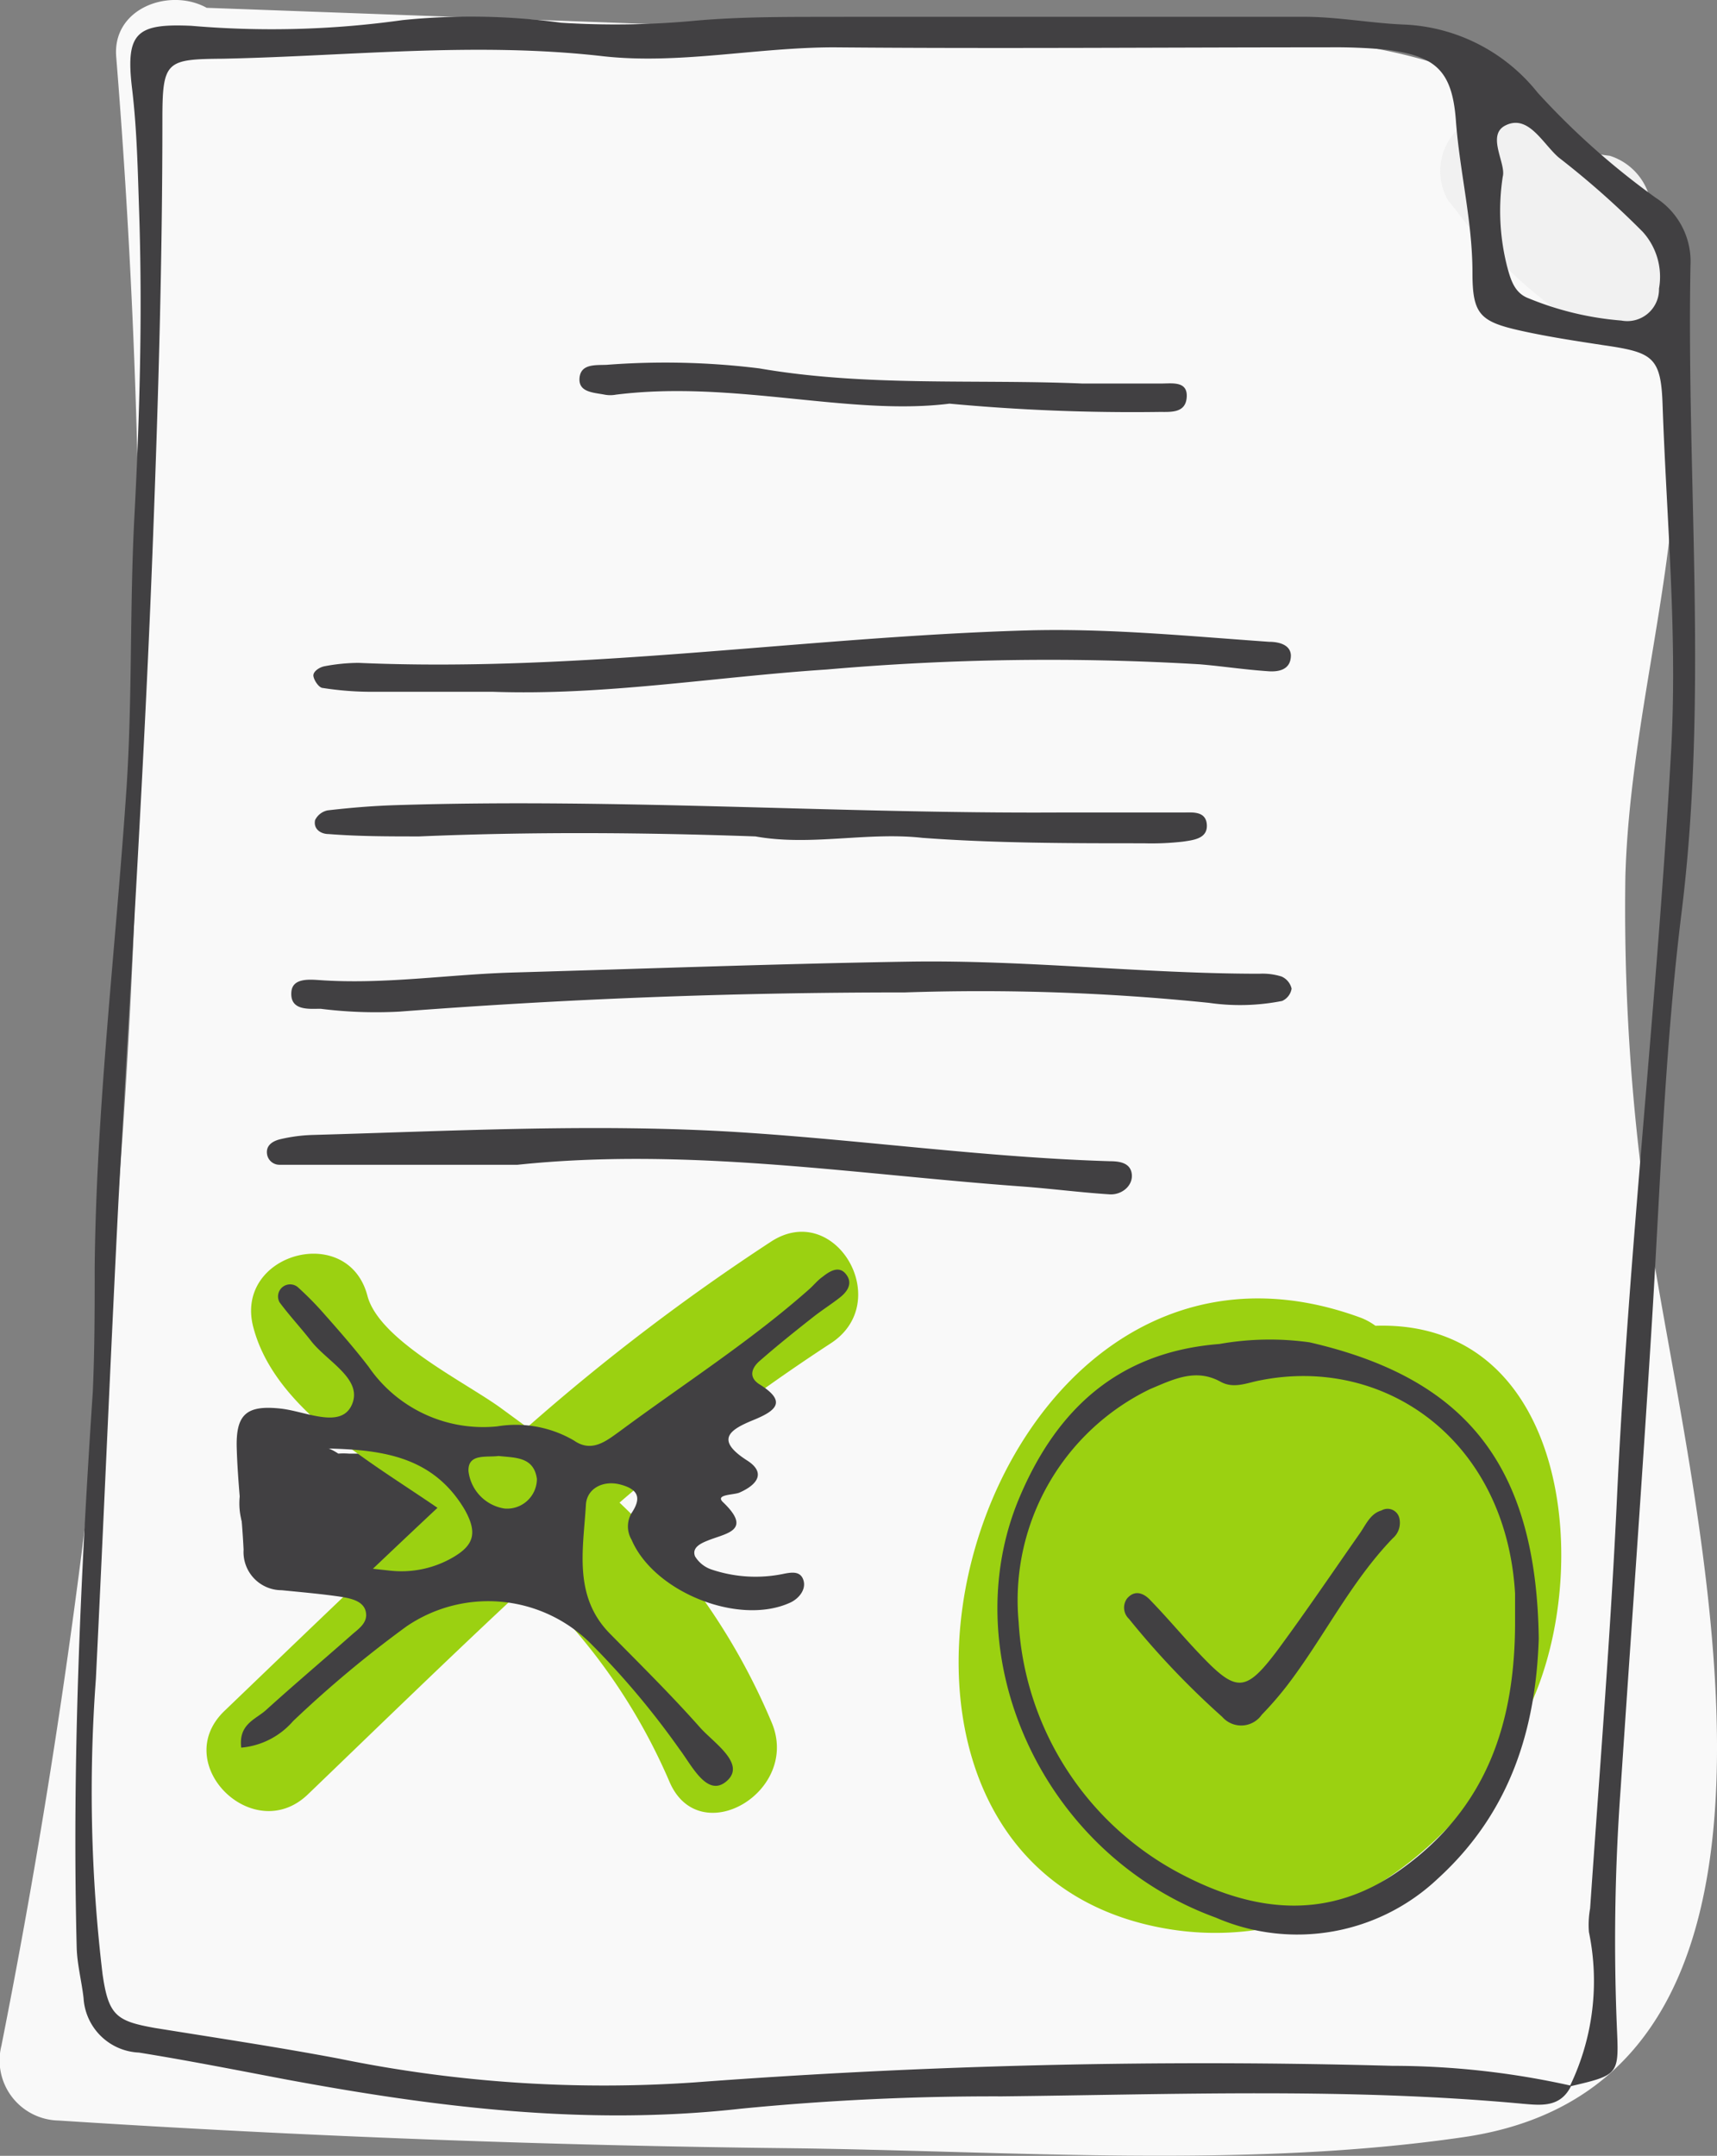
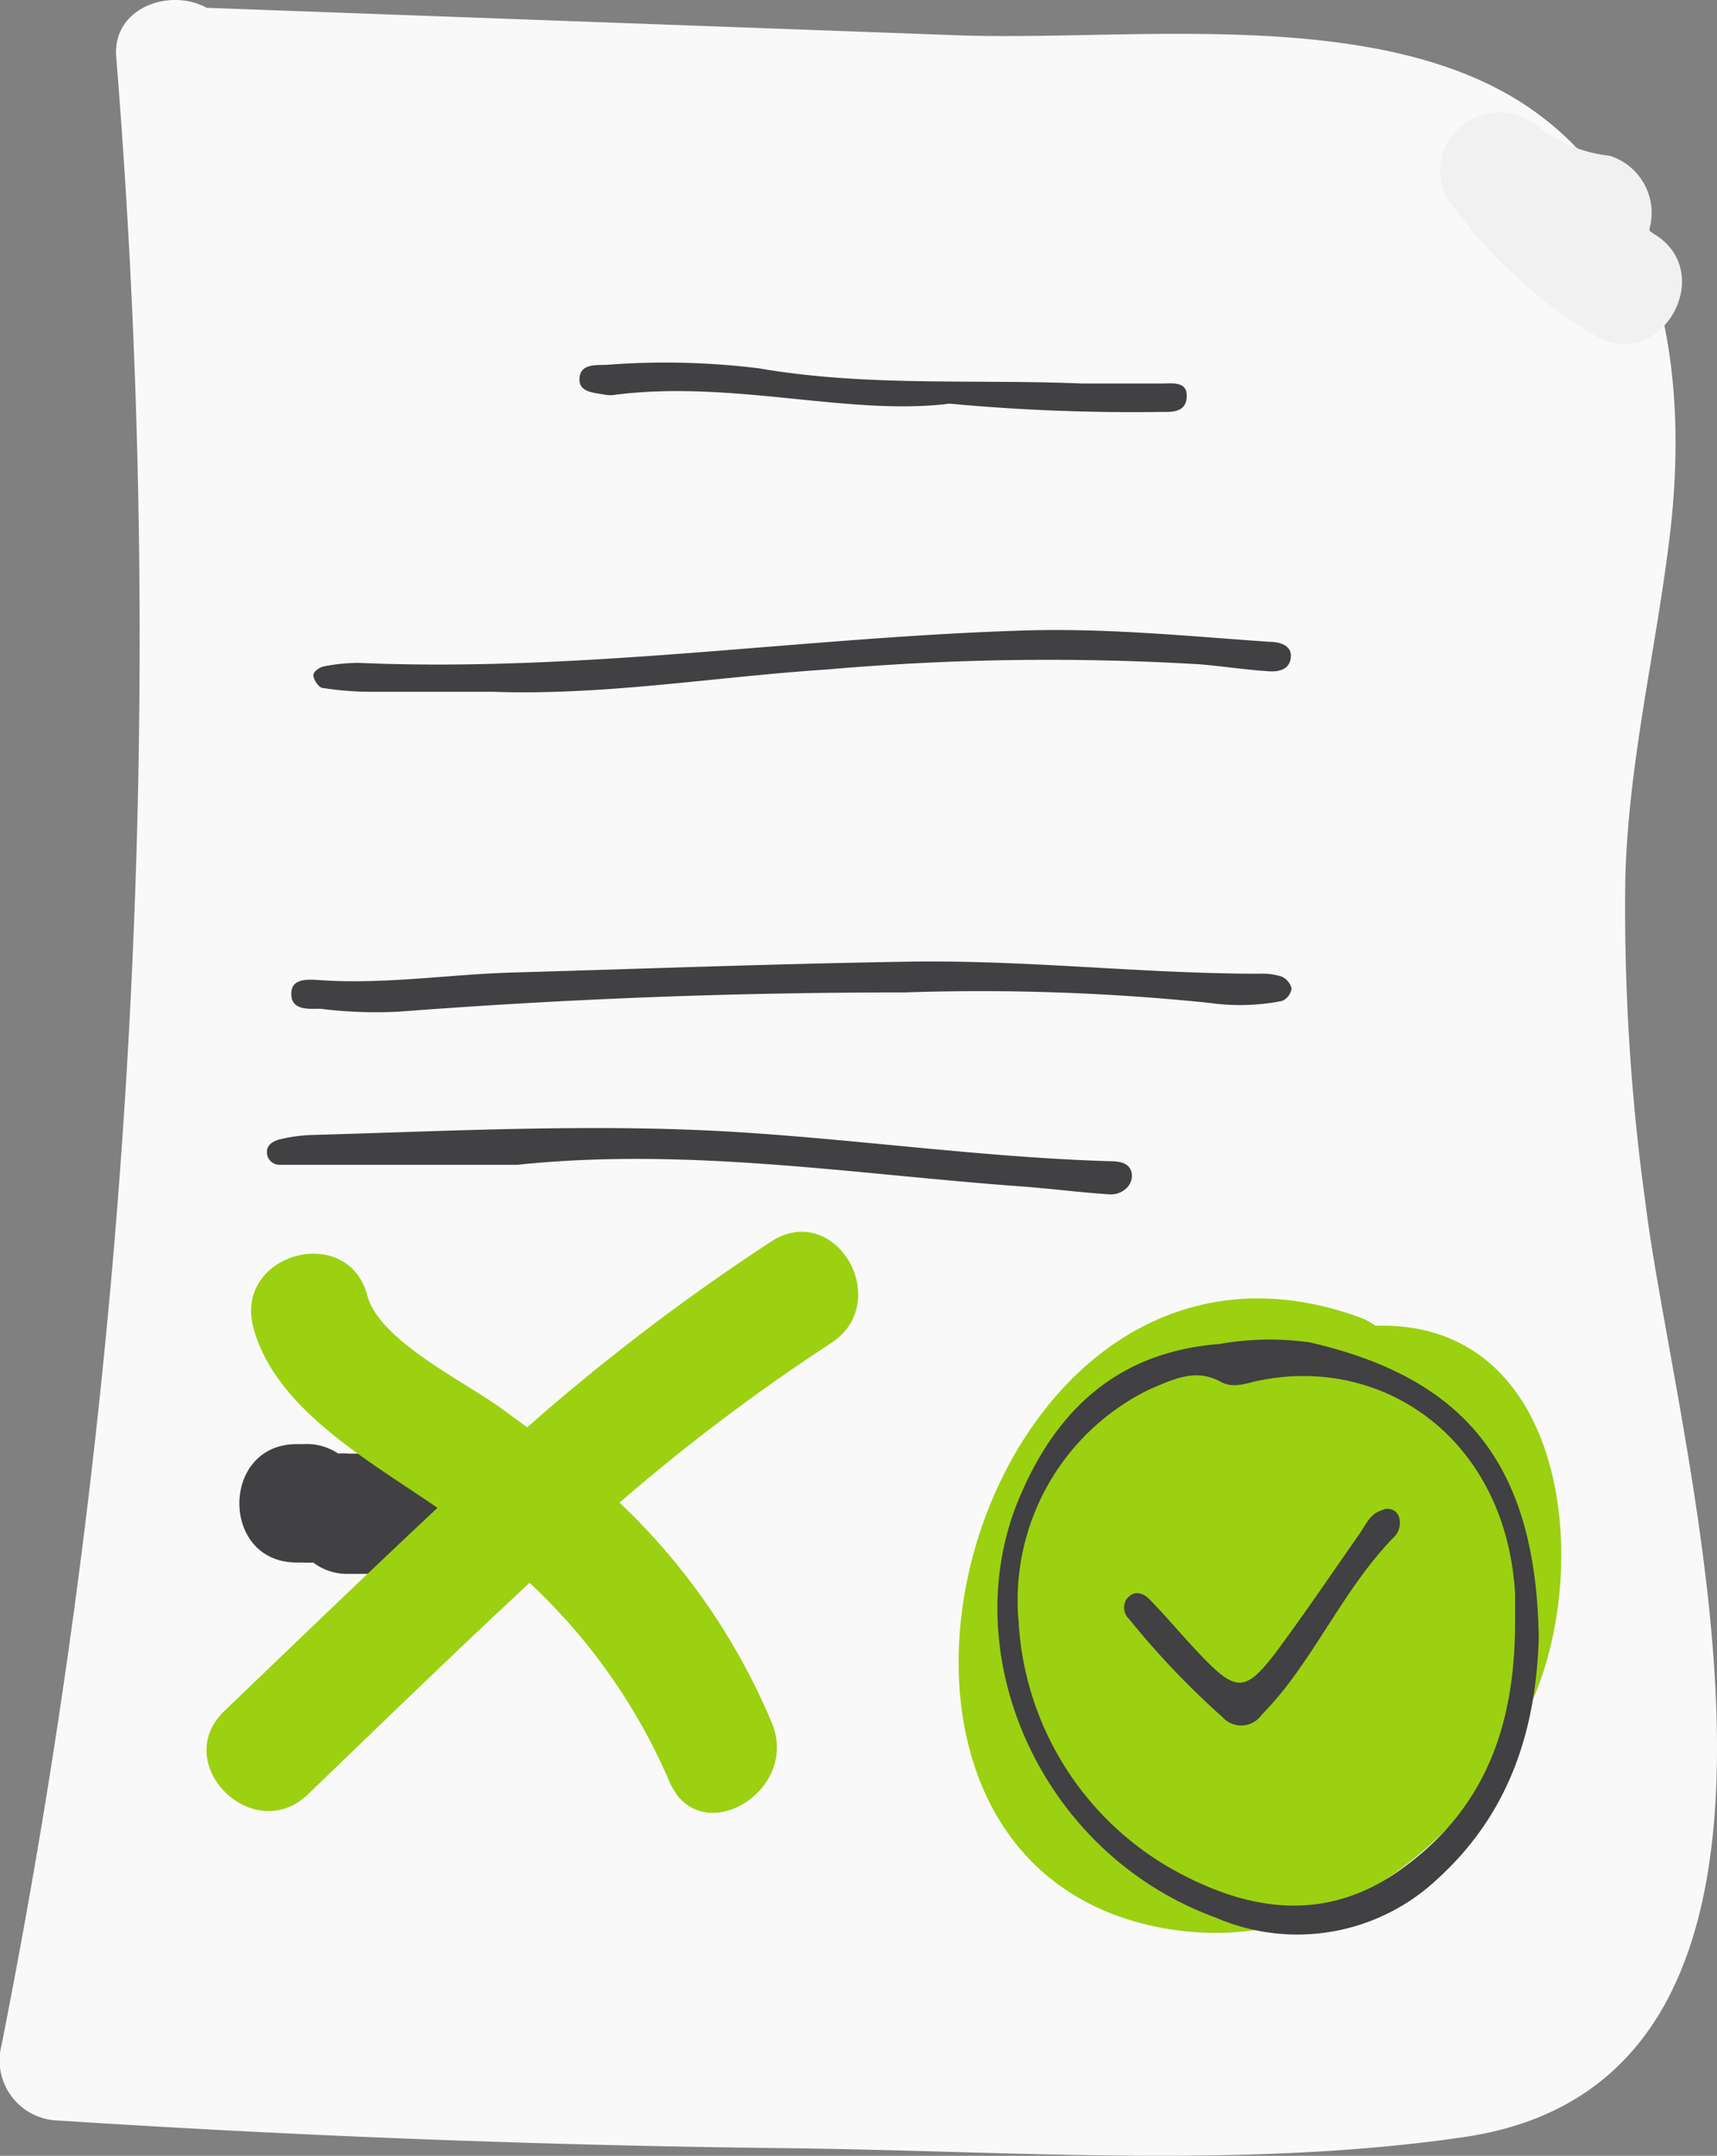
<svg xmlns="http://www.w3.org/2000/svg" viewBox="0 0 72.53 91.06">
  <rect x="0" y="0" width="72.53" height="91.06" fill="#808080" stroke="none" />
  <defs>
    <style>.cls-1{fill:#f9f9f9;}.cls-2{fill:#f1f1f1;}.cls-3{fill:#414042;}.cls-4{fill:#9bd111;}</style>
  </defs>
  <title>Artboard 27</title>
  <g id="Layer_1" data-name="Layer 1">
    <path class="cls-1" d="M69.51,50.83A90.26,90.26,0,0,1,68.66,37c.14-4.77,1.25-9.36,1.84-14.08.82-6.4.07-14-5.55-18.12-6.38-4.71-17.34-3-24.77-3.32L8.73.33c-1.55-.86-4,0-3.82,2.08a305.44,305.44,0,0,1-4.85,84,2.54,2.54,0,0,0,2.41,3.16q15.43,1,30.88,1.17c9.29.11,19.28.88,28.49-.47C78.79,87.79,70.84,61.55,69.51,50.83Z" />
    <path class="cls-2" d="M69.85,9.87l-.17-.12,0-.09A2.53,2.53,0,0,0,68,6.58a5.92,5.92,0,0,1-2.89-1.13,2.55,2.55,0,0,0-3.29-.2,2.48,2.48,0,0,0-.64,3.23l.4.5h0l0,0a20.45,20.45,0,0,0,5.75,5.17C70.1,15.84,72.62,11.52,69.85,9.87Z" />
    <path class="cls-3" d="M22.21,61.4H14.73a3,3,0,0,0-.44,0A2.39,2.39,0,0,0,12.8,61h-.27c-3.22,0-3.23,5,0,5h.27a3,3,0,0,0,.43,0,2.36,2.36,0,0,0,1.5.48h7.48C25.43,66.4,25.44,61.4,22.21,61.4Z" />
    <path class="cls-4" d="M58.1,56a2.62,2.62,0,0,0-.62-.34c-16.32-6-24.27,23-8.25,25.8,7,1.23,13.24-3.85,15.7-10.1C67.23,65.47,65.93,55.75,58.1,56Z" />
    <path class="cls-4" d="M32.58,52.44a90.33,90.33,0,0,0-10.31,7.85l-1.12-.82c-1.53-1.11-5.14-2.86-5.63-4.74-.82-3.11-5.64-1.79-4.82,1.33.9,3.44,4.89,5.64,7.78,7.63-3,2.81-6,5.7-9,8.58C7.16,74.5,10.7,78,13,75.8c3.12-3,6.2-6,9.37-8.94a24.88,24.88,0,0,1,5.91,8.4c1.26,2.95,5.57.41,4.31-2.52a27.38,27.38,0,0,0-6.42-9.27,82.78,82.78,0,0,1,8.91-6.72C37.8,55,35.29,50.69,32.58,52.44Z" />
-     <path class="cls-3" d="M66.37,88.1c-.45.93-1.26.83-2.07.76-7.34-.68-14.7-.39-22-.31a109.36,109.36,0,0,0-11,.52C24.72,89.81,18.33,89,12,87.82c-2-.38-4.08-.79-6.13-1.12a2.45,2.45,0,0,1-2.34-2.3c-.08-.71-.27-1.42-.29-2.13-.2-7.84.16-15.66.68-23.48C4,57,4,55.28,4,53.52c.07-6.8.9-13.55,1.35-20.32.24-3.74.13-7.5.32-11.25.23-4.31.35-8.62.21-12.94-.06-1.75-.09-3.5-.3-5.26-.29-2.39.2-2.76,2.5-2.66A39.72,39.72,0,0,0,17,.85a28.35,28.35,0,0,1,6.7.11,36.09,36.09,0,0,0,5.5-.07c2.22-.21,4.47-.17,6.7-.18,6.4,0,12.79,0,19.19,0,1.44,0,2.87.28,4.29.33a7.63,7.63,0,0,1,5.57,2.87,32,32,0,0,0,5,4.45,3.19,3.19,0,0,1,1.46,2.84c-.17,9.09.75,18.2-.37,27.29-.73,5.87-.91,11.79-1.28,17.69-.4,6.46-.87,12.91-1.3,19.37a88.48,88.48,0,0,0-.15,10.3c.08,1.8,0,1.81-2,2.28a10.2,10.2,0,0,0,.81-6.52,3.9,3.9,0,0,1,.05-1c.4-5.81.87-11.63,1.14-17.45C68.8,52.76,70,42.36,70.58,31.91c.3-5-.18-9.9-.35-14.85-.07-2-.44-2.18-2.5-2.48-1.18-.18-2.37-.36-3.53-.62-1.69-.38-2-.7-2-2.44,0-2.18-.54-4.27-.7-6.43s-.9-2.74-3-3A23.76,23.76,0,0,0,56.09,2c-7,0-13.91.06-20.86,0-3.29,0-6.58.74-9.8.37-5.38-.61-10.69,0-16,.11C7,2.5,6.86,2.57,6.86,5.09c0,5.83-.17,11.66-.39,17.48C6.12,32,5.51,41.4,5,50.81c-.34,6.7-.62,13.41-.95,20.11a64.78,64.78,0,0,0,.28,12.45c.25,1.76.58,2,2.21,2.29,2.6.42,5.21.81,7.8,1.3a55.69,55.69,0,0,0,15,1,286.92,286.92,0,0,1,29.47-.7A34.7,34.7,0,0,1,66.37,88.1ZM63.48,7.46a9.53,9.53,0,0,0,.19,3.82c.15.55.31,1.1.9,1.32a13,13,0,0,0,3.92.94,1.34,1.34,0,0,0,1.59-1.35,2.83,2.83,0,0,0-.69-2.4,36.39,36.39,0,0,0-3.55-3.14c-.68-.59-1.28-1.84-2.25-1.35C62.78,5.71,63.63,6.91,63.48,7.46Z" />
-     <path class="cls-3" d="M10.19,73.82c-.12-1,.61-1.19,1.05-1.59,1.18-1.07,2.4-2.1,3.6-3.16.29-.26.72-.52.61-1s-.71-.57-1.17-.64c-.78-.11-1.58-.18-2.38-.26a1.61,1.61,0,0,1-1.61-1.71c-.07-1.44-.25-2.87-.29-4.3s.42-1.82,1.87-1.66c1.06.12,2.55.88,3-.18s-1-1.78-1.7-2.64c-.44-.57-.93-1.09-1.36-1.67a.51.51,0,0,1,.76-.65,13.73,13.73,0,0,1,1,1c.69.78,1.38,1.56,2,2.37A5.87,5.87,0,0,0,21,60.25a4.85,4.85,0,0,1,3.25.6c.76.53,1.38,0,1.94-.4,2.7-2,5.52-3.8,8-6,.18-.16.33-.35.52-.49s.66-.56,1-.17.1.75-.21,1-.78.55-1.16.85c-.75.59-1.5,1.19-2.22,1.82-.33.27-.54.68-.06,1,1.19.73.75,1.12-.23,1.52s-1.66.82-.27,1.71c.77.49.49,1-.33,1.36-.25.1-1,.07-.71.38,1.31,1.24.13,1.33-.64,1.65-.3.12-.66.3-.52.66a1.3,1.3,0,0,0,.71.56,5.82,5.82,0,0,0,3.07.17c.32-.06.68-.11.8.28s-.19.77-.55.94c-2.16,1-5.76-.43-6.71-2.65a1.11,1.11,0,0,1,0-1.13c.43-.64.28-1-.46-1.2s-1.43.16-1.47.85c-.11,1.87-.54,3.85,1,5.43,1.29,1.31,2.6,2.6,3.84,4,.59.65,1.93,1.52,1.11,2.24s-1.47-.65-2-1.35A34.49,34.49,0,0,0,25,69.47a6.13,6.13,0,0,0-7.83-.77,47.71,47.71,0,0,0-4.79,4A3.28,3.28,0,0,1,10.19,73.82Zm3.48-12.64c-2.37-.07-2.68.27-2.27,2.54.32,1.76.52,2,2.22,2.26.94.15,1.88.26,2.83.36a4.33,4.33,0,0,0,2.74-.59c.81-.49,1-1,.43-2C18.24,61.44,16,61.23,13.67,61.18Zm7.39.32c-.5.07-1.3-.12-1.27.64a1.81,1.81,0,0,0,1.52,1.58,1.26,1.26,0,0,0,1.37-1.25C22.55,61.52,21.75,61.58,21.06,61.5Z" />
    <path class="cls-3" d="M65,69.21c-.12,3.79-1.18,7.33-4.26,10.14A8.64,8.64,0,0,1,51.36,81c-7.44-2.71-11.08-11.18-8.29-17.76,1.6-3.78,4.23-6.14,8.44-6.47a12.16,12.16,0,0,1,3.81-.07C61.76,58.18,64.9,61.73,65,69.21Zm-1-.7c0-.4,0-.8,0-1.2-.38-6.46-5.48-10.07-10.79-9-.53.1-1.09.36-1.64.06-1.06-.59-2-.11-3,.31a9.91,9.91,0,0,0-5.54,9.84,12.84,12.84,0,0,0,7.08,10.75c3,1.52,6.08,1.84,9.06-.3C62.85,76.35,64,72.71,64,68.51Z" />
    <path class="cls-3" d="M38.22,41.92c-7.64,0-14.5.29-21.34.81a18.67,18.67,0,0,1-3.34-.12c-.48,0-1.31.1-1.23-.73.06-.57.75-.51,1.2-.48,2.72.19,5.42-.24,8.12-.32,5.58-.16,11.16-.37,16.75-.46,5-.08,9.88.51,14.82.51a2.67,2.67,0,0,1,.94.12.74.74,0,0,1,.42.51.69.69,0,0,1-.4.52,9.17,9.17,0,0,1-3.09.08A94.38,94.38,0,0,0,38.22,41.92Z" />
-     <path class="cls-3" d="M31.91,35.33c-4.78-.17-9.49-.2-14.2,0-1.28,0-2.56,0-3.83-.1-.33,0-.65-.21-.57-.59a.76.76,0,0,1,.53-.41c.95-.11,1.9-.19,2.86-.22,9.35-.3,18.69.36,28,.31,1.75,0,3.51,0,5.27,0,.37,0,.91-.07,1,.43.1.66-.51.73-1,.8a11.61,11.61,0,0,1-1.67.07c-3.12,0-6.24,0-9.34-.23C36.63,35.13,34.24,35.75,31.91,35.33Z" />
    <path class="cls-3" d="M20.79,29.22c-1.75,0-3.51,0-5.26,0a13.26,13.26,0,0,1-1.89-.16c-.16,0-.37-.31-.4-.5s.25-.38.48-.42A7.81,7.81,0,0,1,15.15,28c9.44.41,18.78-1.09,28.19-1.37,3.44-.1,6.85.24,10.27.48.41,0,.9.12.92.57,0,.64-.56.71-1,.67-1-.07-1.9-.21-2.85-.29a107.68,107.68,0,0,0-15.76.22C30.19,28.59,25.52,29.39,20.79,29.22Z" />
    <path class="cls-3" d="M21.86,49.2H13.72c-.63,0-1.27,0-1.91,0a.53.53,0,0,1-.52-.4c-.09-.41.22-.59.51-.67a6.74,6.74,0,0,1,1.42-.19c6-.17,12-.49,17.94-.12,5.25.33,10.46,1.07,15.73,1.23.41,0,.87.07.92.55s-.41.87-.92.85c-1.27-.08-2.54-.25-3.81-.34C36,49.59,29,48.45,21.86,49.2Z" />
    <path class="cls-3" d="M40.11,17.05c-4.22.53-9.12-1-14.09-.38a1.3,1.3,0,0,1-.48,0c-.45-.09-1.11-.09-1.06-.7s.67-.54,1.15-.56a32.29,32.29,0,0,1,6.44.15c4.51.78,9.09.45,13.64.64,1.12,0,2.24,0,3.36,0,.45,0,1.1-.11,1.06.57s-.65.63-1.14.63A83.54,83.54,0,0,1,40.11,17.05Z" />
    <path class="cls-3" d="M59.11,64.12a.86.86,0,0,1-.28.86c-1.78,1.85-2.9,4.17-4.44,6.19a14.47,14.47,0,0,1-1.09,1.26,1.06,1.06,0,0,1-1.67.09,35.06,35.06,0,0,1-3.94-4.14.65.65,0,0,1-.08-.86c.35-.41.75-.19,1,.09.72.74,1.38,1.54,2.09,2.28,1.54,1.62,1.92,1.61,3.29-.22,1.18-1.6,2.29-3.24,3.43-4.87.28-.39.45-.86.94-1A.51.51,0,0,1,59.11,64.12Z" />
  </g>
</svg>